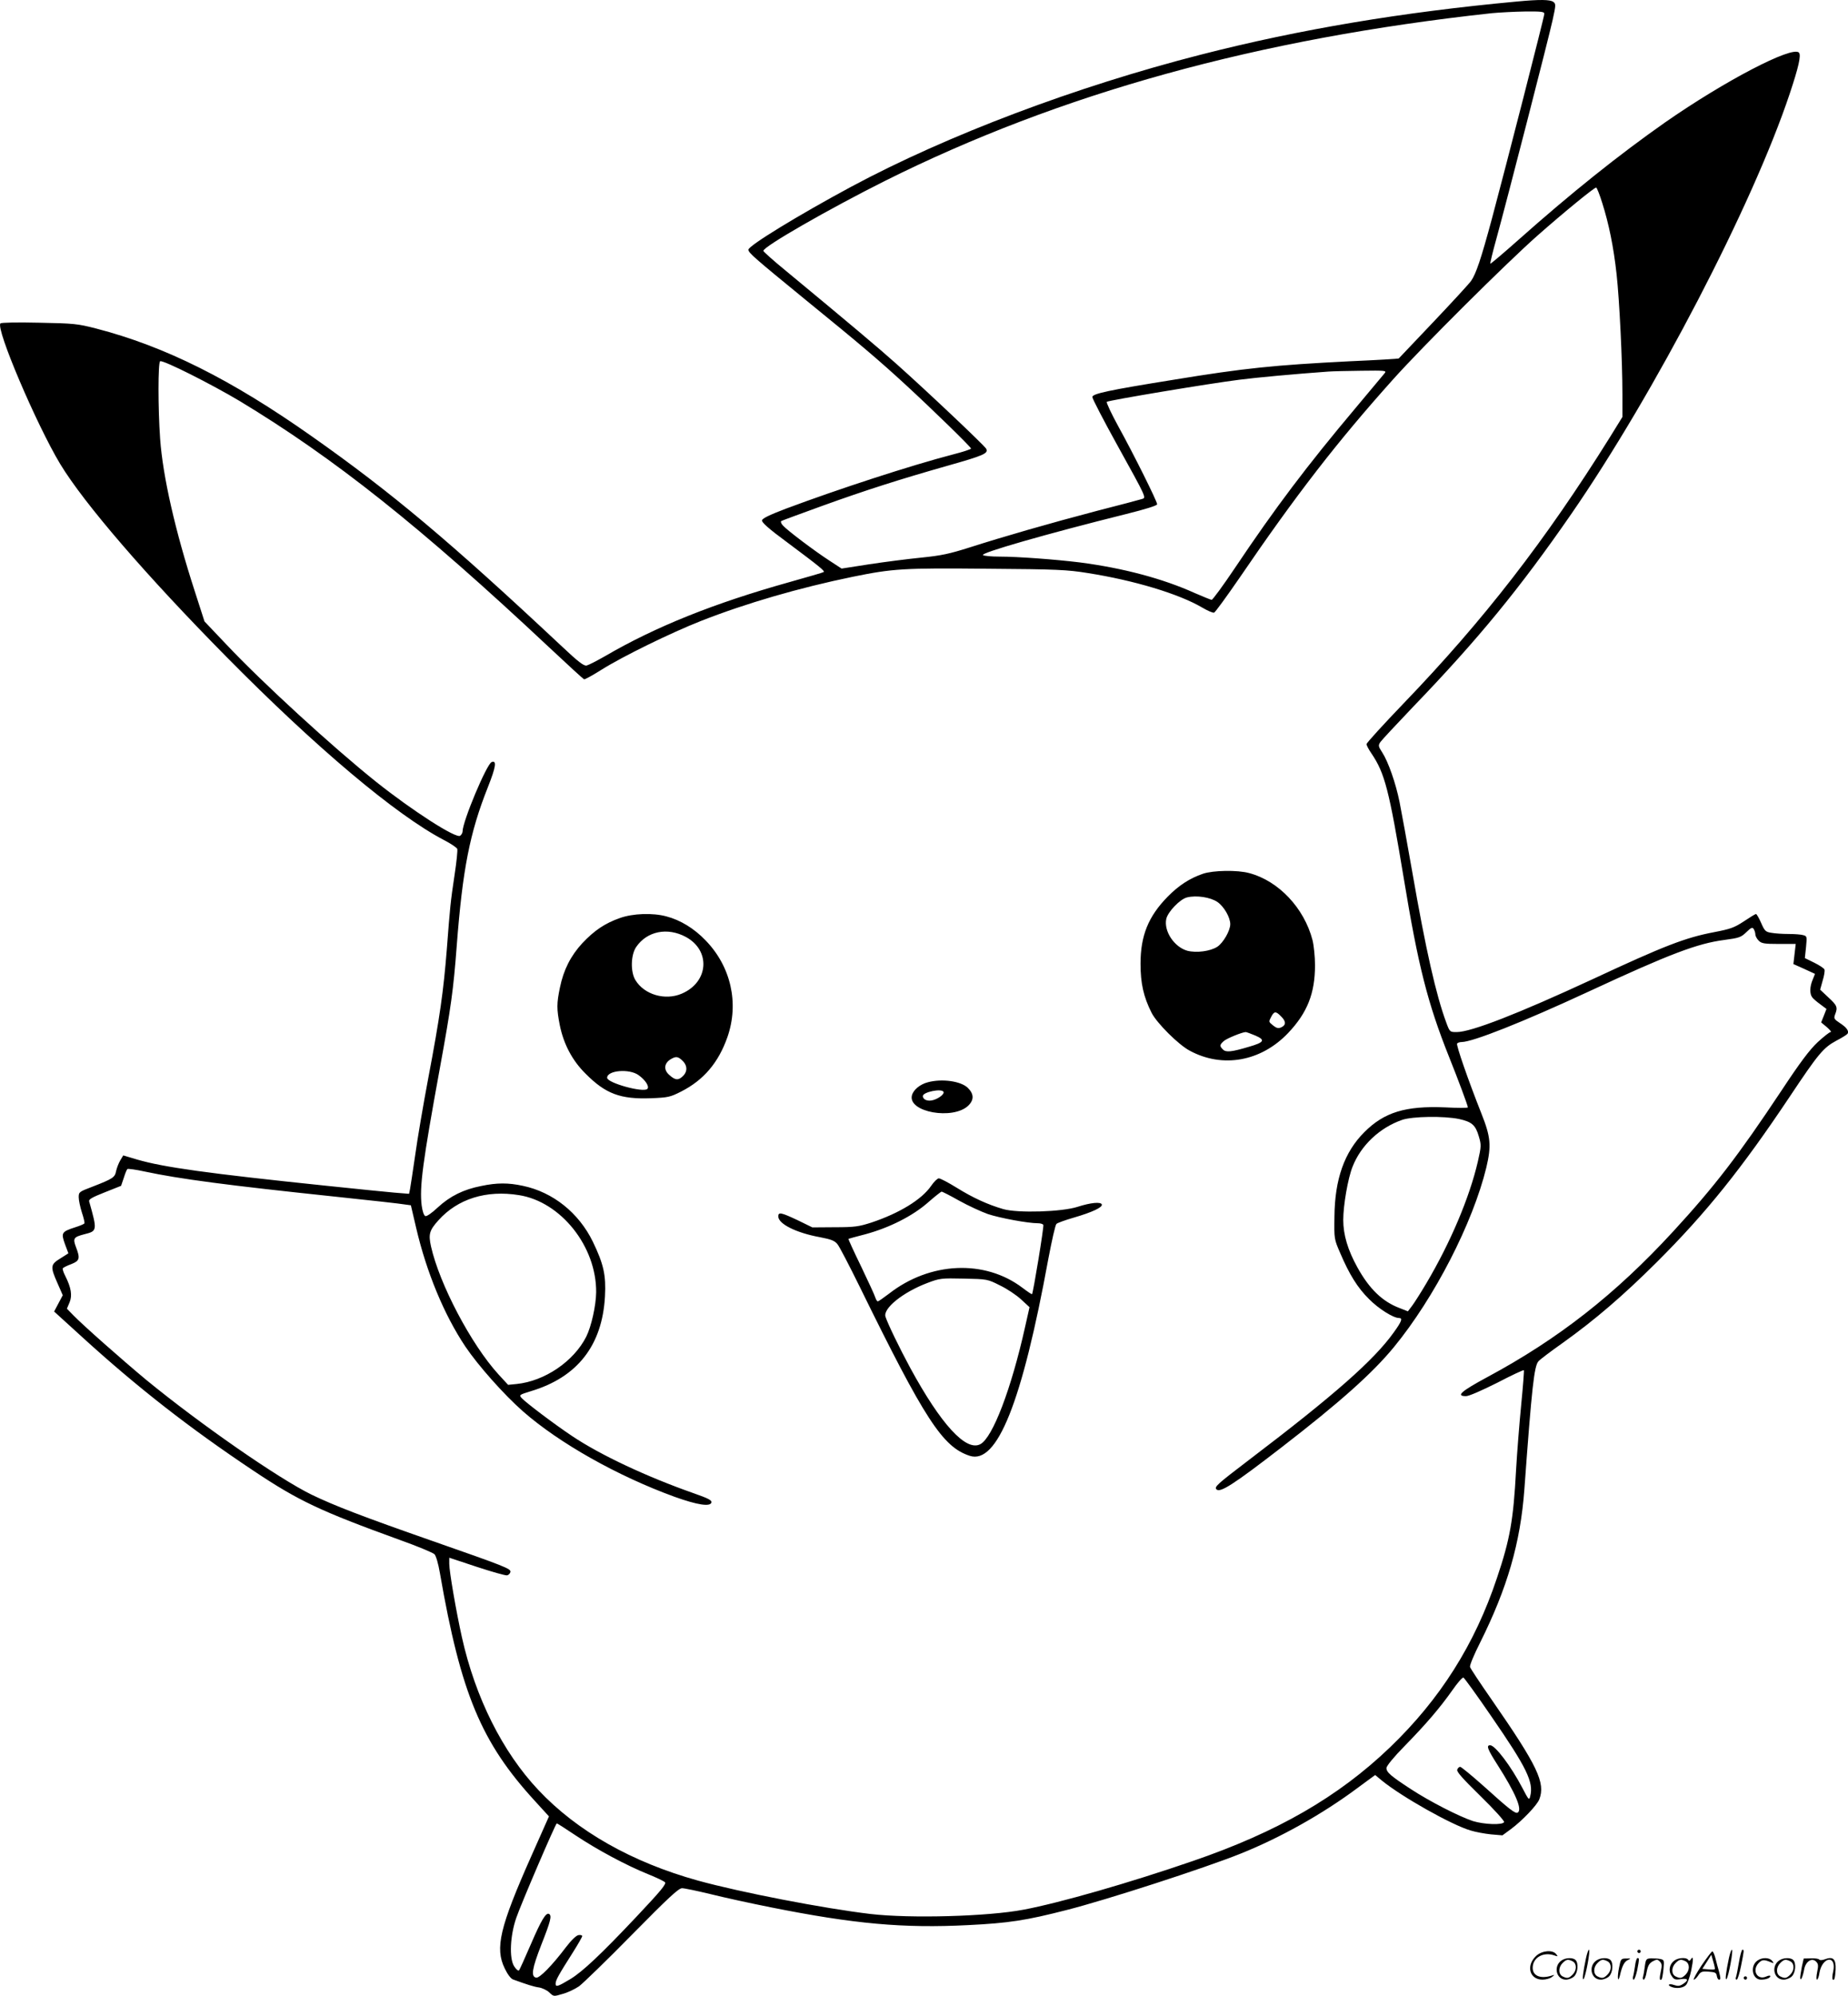
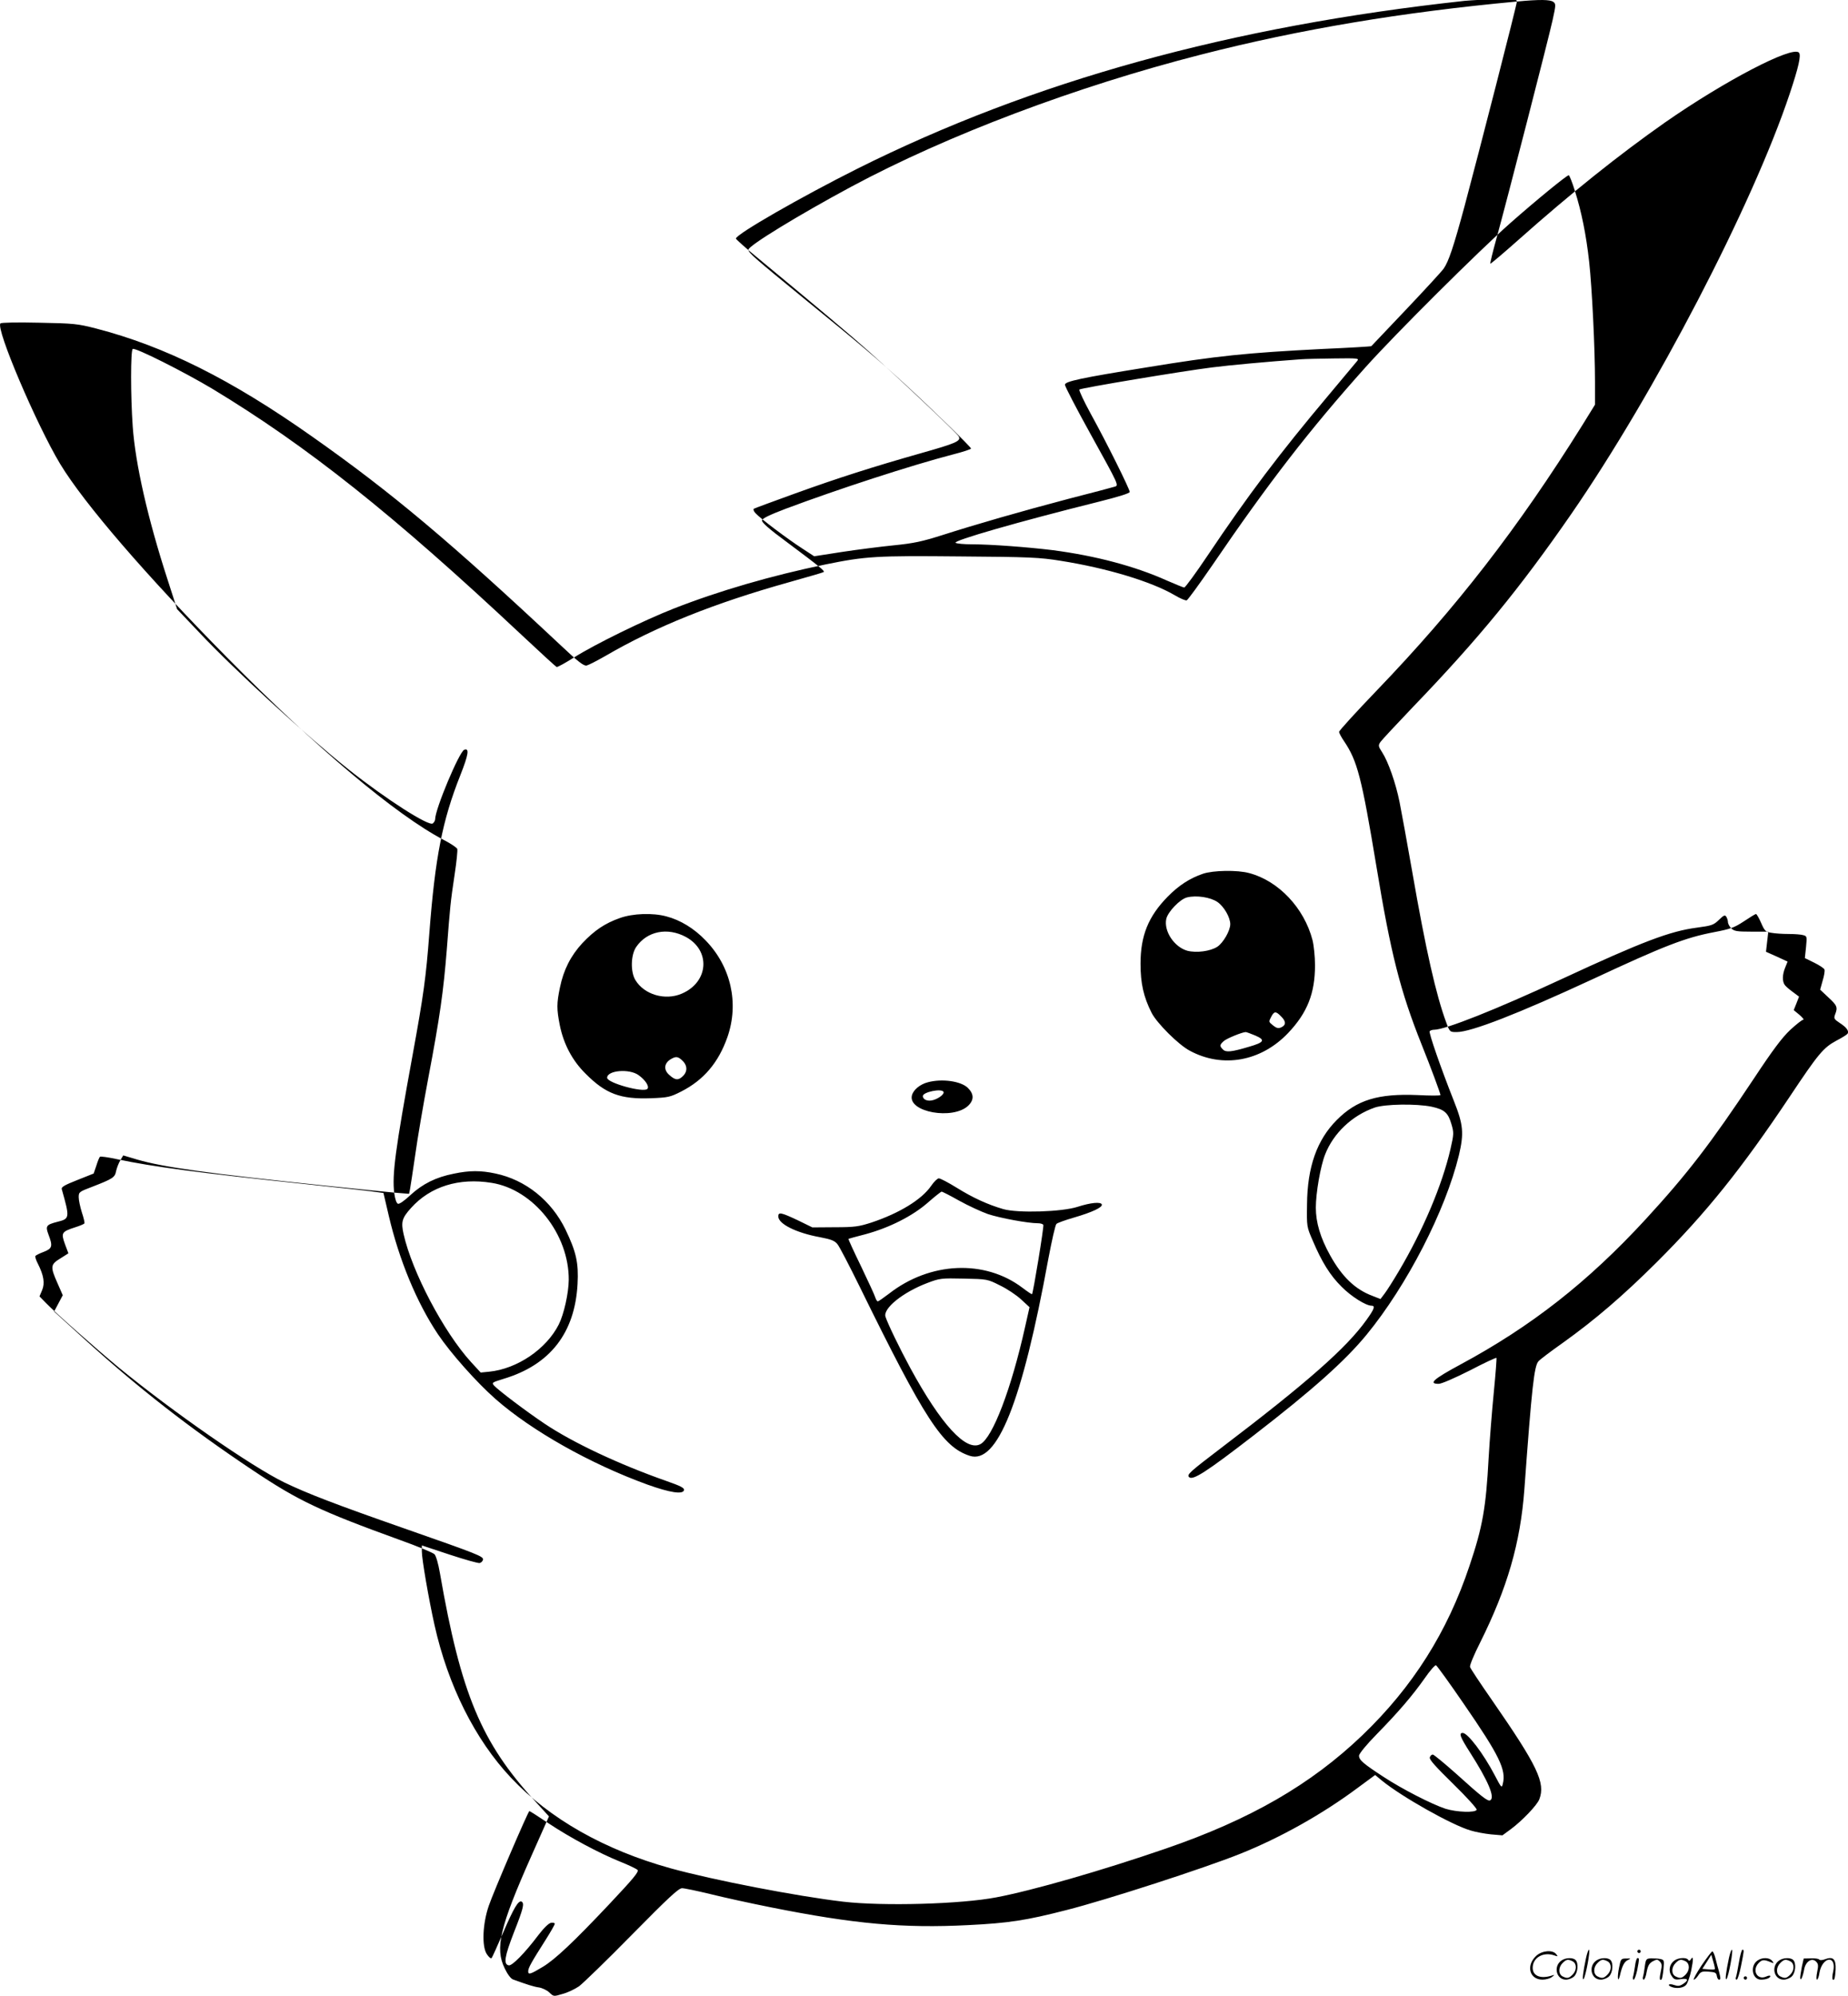
<svg xmlns="http://www.w3.org/2000/svg" version="1.0" viewBox="0 0 1112.13 1200.518" preserveAspectRatio="xMidYMid meet">
  <g transform="translate(-0.628,1200.819) scale(0.1,-0.1)" fill="#000000" stroke="none">
-     <path d="M9135 11999 c-691 -64 -1306 -167 -1900 -319 -755 -193 -1526 -484 -2106 -795 -316 -170 -619 -355 -619 -379 0 -18 38 -51 345 -302 333 -271 440 -362 600 -509 164 -151 395 -376 395 -385 0 -4 -48 -20 -107 -35 -254 -66 -693 -209 -1008 -327 -97 -37 -141 -58 -143 -70 -2 -12 41 -51 150 -131 198 -148 230 -174 221 -180 -4 -3 -98 -30 -208 -61 -450 -126 -803 -267 -1108 -445 -49 -28 -98 -53 -110 -56 -17 -4 -50 21 -157 122 -664 622 -1016 918 -1495 1255 -489 345 -887 543 -1300 650 -113 29 -134 31 -344 35 -129 3 -227 1 -232 -4 -30 -30 216 -607 359 -845 144 -238 518 -672 1002 -1162 538 -545 1019 -950 1308 -1101 41 -21 76 -45 80 -53 3 -8 -4 -78 -16 -156 -25 -167 -27 -190 -47 -451 -20 -249 -41 -402 -111 -770 -30 -159 -66 -369 -79 -465 -14 -96 -28 -188 -31 -204 l-6 -29 -87 7 c-47 4 -234 23 -416 42 -712 74 -975 111 -1133 157 l-84 25 -18 -30 c-10 -17 -21 -46 -25 -64 -7 -38 -18 -46 -142 -94 -81 -31 -83 -32 -83 -64 0 -18 9 -59 19 -91 11 -33 18 -62 15 -66 -2 -4 -28 -15 -57 -24 -80 -26 -84 -33 -60 -100 l21 -56 -49 -31 c-59 -36 -61 -49 -17 -148 l32 -73 -26 -49 -26 -49 167 -152 c335 -305 645 -547 1030 -804 274 -183 403 -244 886 -419 104 -37 197 -76 206 -85 9 -9 23 -56 33 -115 126 -725 249 -1018 572 -1370 l84 -92 -105 -236 c-192 -432 -221 -557 -161 -679 16 -34 37 -62 50 -66 85 -31 126 -44 156 -48 19 -3 47 -16 62 -30 26 -25 26 -25 80 -9 30 8 74 29 99 46 24 18 168 157 319 311 218 221 280 279 301 279 14 0 90 -16 169 -35 80 -20 244 -56 365 -80 501 -100 798 -127 1187 -107 244 12 349 28 594 91 237 60 827 251 1044 338 240 96 494 238 706 396 l106 78 41 -34 c119 -97 420 -267 534 -300 29 -9 83 -19 121 -23 l70 -6 53 39 c67 50 156 143 169 178 38 99 -11 201 -284 595 -71 102 -131 192 -133 201 -3 9 24 74 60 145 165 331 243 600 267 923 45 619 59 742 85 771 10 11 76 61 147 111 193 138 362 283 564 484 297 296 510 561 800 995 174 261 203 296 283 339 33 17 63 36 66 41 10 16 -6 38 -46 64 -35 23 -38 28 -29 52 17 43 12 54 -40 102 l-50 47 15 54 c9 29 14 59 11 67 -3 8 -31 26 -61 41 l-57 28 7 66 c6 64 6 66 -17 72 -12 4 -52 7 -88 7 -36 0 -82 3 -103 7 -35 5 -41 11 -62 59 -13 30 -27 54 -31 54 -5 0 -37 -20 -73 -44 -58 -38 -80 -46 -179 -65 -173 -33 -298 -81 -727 -281 -453 -210 -736 -320 -822 -320 -41 0 -42 0 -63 57 -61 164 -123 436 -205 908 -31 176 -65 364 -76 418 -23 115 -69 245 -105 300 -23 35 -24 41 -11 61 8 12 97 107 197 212 391 406 642 712 952 1160 501 725 1092 1860 1315 2529 53 159 70 232 55 247 -41 41 -446 -170 -805 -420 -278 -195 -567 -426 -882 -706 -91 -81 -168 -146 -170 -144 -2 2 14 69 36 148 64 232 316 1212 339 1318 20 91 20 97 4 109 -20 14 -81 15 -219 2z m165 -74 c0 -18 -230 -914 -315 -1231 -67 -248 -96 -333 -126 -376 -13 -18 -116 -130 -228 -248 -112 -118 -205 -216 -207 -218 -1 -2 -134 -10 -295 -17 -453 -23 -633 -41 -1059 -111 -392 -63 -490 -84 -490 -104 0 -10 68 -141 151 -291 178 -322 175 -315 146 -323 -12 -4 -133 -36 -270 -71 -289 -76 -563 -155 -766 -220 -120 -38 -170 -49 -290 -61 -80 -8 -221 -26 -313 -40 l-167 -26 -72 47 c-87 56 -257 184 -282 213 -10 11 -14 23 -9 26 5 3 116 44 246 91 266 96 471 161 756 242 216 61 246 74 231 102 -11 20 -358 348 -541 511 -105 94 -298 256 -663 558 -76 62 -137 117 -137 121 0 26 393 251 730 420 1057 528 2247 857 3655 1010 44 4 133 9 198 10 99 1 117 -1 117 -14z m349 -1139 c39 -123 68 -263 86 -428 17 -154 35 -519 35 -721 l0 -137 -76 -123 c-388 -621 -758 -1098 -1238 -1597 -124 -129 -226 -241 -226 -248 0 -7 13 -32 29 -55 81 -120 106 -215 196 -757 86 -522 143 -747 272 -1070 55 -137 113 -293 113 -303 0 -4 -62 -4 -137 0 -238 10 -367 -29 -487 -150 -119 -119 -177 -282 -179 -507 -2 -135 -2 -135 35 -220 54 -127 104 -208 173 -276 57 -58 146 -114 180 -114 24 0 18 -19 -32 -88 -119 -166 -356 -375 -868 -764 -197 -150 -212 -164 -198 -179 22 -22 103 30 388 250 355 274 551 449 680 606 244 297 475 747 556 1080 31 132 27 183 -30 326 -80 202 -152 410 -146 420 4 5 16 9 28 9 67 1 366 119 767 305 487 226 652 288 813 309 90 12 101 16 133 47 29 28 36 31 44 19 5 -8 10 -23 10 -32 0 -10 9 -27 20 -38 17 -17 33 -20 121 -20 l102 0 -7 -60 -7 -61 65 -29 65 -30 -14 -35 c-18 -42 -19 -86 -2 -107 6 -8 28 -27 49 -42 l36 -27 -16 -41 -16 -40 35 -29 c18 -16 29 -29 22 -29 -7 0 -42 -28 -78 -61 -49 -46 -106 -122 -219 -293 -260 -391 -400 -573 -651 -846 -347 -377 -689 -645 -1117 -875 -161 -87 -192 -115 -129 -115 18 0 95 34 187 80 86 45 159 79 161 76 2 -2 -5 -95 -16 -207 -11 -112 -25 -289 -31 -394 -16 -299 -36 -415 -115 -649 -133 -399 -342 -729 -644 -1019 -311 -298 -678 -509 -1185 -683 -383 -132 -802 -252 -1019 -293 -213 -41 -682 -54 -922 -26 -280 33 -782 130 -1039 201 -396 110 -727 297 -960 545 -215 228 -379 555 -460 919 -35 157 -76 396 -76 441 l0 37 166 -55 c91 -30 173 -53 182 -51 9 2 18 11 20 20 4 20 -30 33 -473 188 -415 145 -584 210 -723 277 -199 97 -669 423 -996 691 -142 118 -380 328 -439 389 l-38 39 16 38 c17 41 10 88 -26 159 -11 21 -17 41 -15 46 3 4 26 16 51 25 51 20 55 34 28 104 -19 51 -14 59 52 76 77 19 77 23 28 197 -4 13 18 25 94 55 l98 39 16 47 c8 26 18 51 22 54 3 3 50 -3 104 -15 211 -45 500 -83 1146 -151 210 -22 399 -43 419 -47 l37 -5 32 -137 c62 -265 168 -522 296 -713 76 -113 232 -289 347 -390 218 -191 569 -389 913 -514 137 -49 215 -61 221 -33 2 13 -22 25 -105 54 -285 100 -564 231 -734 345 -108 72 -277 200 -303 228 -17 19 -15 20 56 42 280 84 429 276 445 570 7 128 -8 194 -73 329 -85 174 -240 298 -421 336 -88 19 -156 19 -251 -1 -107 -21 -187 -61 -260 -128 -37 -35 -68 -56 -76 -53 -9 4 -17 28 -22 63 -14 112 6 261 110 830 66 361 81 468 101 734 35 457 78 678 187 952 49 124 55 164 23 152 -30 -12 -175 -357 -175 -418 0 -7 -6 -19 -14 -25 -23 -20 -286 149 -506 324 -264 211 -684 596 -900 825 l-133 140 -59 183 c-117 361 -192 689 -208 916 -13 183 -13 458 0 466 16 10 311 -139 480 -240 571 -345 1087 -755 1859 -1479 112 -105 207 -192 212 -194 5 -2 52 24 106 58 127 80 420 223 598 293 270 106 589 199 915 266 241 49 304 53 810 48 417 -3 479 -6 603 -26 279 -44 548 -125 689 -208 32 -19 65 -33 71 -30 7 3 75 96 152 208 343 503 589 820 924 1194 182 203 681 699 871 867 160 141 340 288 352 288 4 0 21 -42 37 -94z m-1310 -1023 c-8 -10 -86 -103 -174 -208 -293 -348 -484 -601 -726 -962 -71 -106 -135 -193 -141 -193 -5 0 -51 19 -102 41 -193 87 -430 150 -691 184 -147 18 -371 35 -485 35 -47 0 -91 4 -98 9 -20 12 379 127 861 247 120 30 187 51 187 59 0 17 -140 299 -234 469 -42 77 -73 143 -69 147 9 9 621 111 798 133 100 13 338 35 535 49 25 2 114 4 199 5 144 2 153 1 140 -15z m448 -4486 c77 -17 99 -36 119 -105 15 -51 15 -59 -6 -151 -50 -216 -165 -488 -311 -734 -33 -56 -72 -117 -85 -134 l-25 -33 -48 19 c-105 39 -184 116 -255 244 -59 106 -86 198 -86 287 0 88 28 250 56 320 50 128 163 235 299 282 62 21 250 24 342 5z m-5657 -458 c252 -40 466 -309 464 -584 -1 -81 -29 -206 -60 -268 -75 -148 -250 -267 -419 -284 l-51 -5 -58 63 c-165 181 -355 543 -406 770 -16 73 -10 96 45 157 116 129 288 183 485 151z m5851 -3135 c213 -309 256 -396 234 -481 -6 -26 -9 -23 -48 52 -68 130 -163 255 -193 255 -25 0 -15 -25 43 -116 110 -172 152 -271 123 -289 -14 -9 -51 20 -206 160 -71 63 -134 115 -140 115 -7 0 -15 -7 -18 -17 -5 -12 33 -54 140 -159 82 -80 144 -149 142 -156 -7 -19 -121 -15 -188 6 -84 28 -260 118 -373 192 -121 79 -147 101 -147 127 0 12 44 66 108 131 132 135 213 230 288 336 31 45 61 79 67 77 5 -1 81 -106 168 -233z m-5508 -718 c128 -85 301 -178 432 -231 50 -20 96 -42 103 -49 10 -10 -25 -52 -171 -207 -216 -229 -326 -332 -399 -376 -75 -45 -88 -49 -88 -27 0 21 19 54 104 188 31 49 56 93 56 98 0 5 -10 8 -22 6 -14 -2 -43 -30 -76 -73 -83 -110 -159 -187 -179 -183 -33 6 -25 54 31 198 56 142 64 174 47 185 -19 11 -47 -36 -110 -182 -35 -81 -67 -152 -71 -157 -5 -5 -18 6 -30 25 -30 48 -24 183 13 290 27 80 237 569 244 569 3 0 55 -33 116 -74z M7245 6752 c-79 -27 -145 -70 -211 -137 -117 -119 -164 -235 -164 -404 0 -118 18 -199 67 -296 32 -62 161 -191 229 -227 198 -107 429 -65 592 106 116 122 162 239 162 408 0 52 -7 119 -15 151 -50 193 -204 356 -380 403 -72 20 -219 17 -280 -4z m87 -169 c40 -27 78 -93 78 -134 0 -39 -42 -112 -78 -136 -42 -27 -125 -38 -180 -24 -79 22 -143 118 -127 192 10 43 83 119 125 129 57 14 140 1 182 -27z m383 -688 c30 -29 32 -51 5 -65 -21 -11 -32 -8 -62 18 -16 13 -16 17 -2 43 18 35 28 36 59 4z m-154 -116 c62 -27 54 -41 -40 -68 -104 -31 -137 -34 -155 -16 -21 21 -20 28 4 50 17 16 110 54 133 55 5 0 31 -10 58 -21z M3737 6486 c-91 -32 -154 -75 -226 -151 -70 -76 -113 -160 -135 -267 -20 -96 -20 -129 -1 -226 23 -114 75 -213 155 -292 121 -122 210 -155 395 -148 102 4 115 7 180 40 136 69 225 174 279 328 71 204 21 424 -131 581 -69 72 -152 123 -237 145 -82 22 -200 18 -279 -10z m397 -114 c151 -82 137 -272 -25 -341 -100 -43 -226 -6 -279 82 -30 49 -28 151 5 199 65 95 188 120 299 60z m-26 -739 c35 -30 38 -68 9 -97 -28 -28 -47 -27 -84 7 -35 31 -30 71 12 95 28 16 40 15 63 -5z m-259 -92 c41 -29 67 -69 53 -83 -24 -24 -242 36 -242 67 0 45 134 56 189 16z M5590 5498 c-47 -12 -88 -46 -96 -80 -23 -100 247 -148 339 -61 36 35 35 71 -3 108 -42 40 -155 56 -240 33z m94 -57 c8 -12 -26 -40 -61 -50 -33 -10 -63 2 -63 24 0 24 111 47 124 26z M5610 4875 c-57 -83 -192 -165 -360 -221 -75 -24 -100 -28 -220 -28 l-135 -1 -88 43 c-100 47 -117 51 -117 23 0 -45 108 -99 251 -125 68 -13 88 -21 105 -42 12 -14 72 -130 135 -258 391 -797 498 -962 661 -1015 165 -54 315 321 473 1184 21 110 42 205 49 211 6 6 53 23 105 38 110 32 174 62 168 79 -6 17 -67 11 -145 -14 -94 -31 -361 -39 -448 -14 -93 27 -183 68 -281 129 -50 31 -98 56 -107 56 -8 0 -29 -20 -46 -45z m168 -89 c54 -30 132 -66 174 -81 73 -24 240 -55 300 -55 15 0 30 -4 33 -10 5 -8 -61 -409 -68 -417 -2 -1 -28 16 -58 39 -226 171 -556 157 -803 -36 -33 -25 -63 -46 -67 -46 -4 0 -11 10 -15 23 -3 12 -42 96 -85 186 -44 90 -78 165 -77 167 2 1 48 14 103 28 144 39 284 110 375 190 41 36 79 66 83 66 5 0 52 -24 105 -54z m246 -510 c42 -20 99 -58 127 -84 l51 -47 -27 -120 c-83 -372 -195 -665 -269 -704 -86 -46 -237 119 -422 459 -66 122 -135 265 -149 308 -15 50 105 147 253 203 74 28 83 29 219 26 140 -3 142 -3 217 -41z M9551 230 c-18 -85 -24 -135 -15 -127 12 11 43 177 33 177 -4 0 -12 -22 -18 -50z M9860 270 c0 -5 5 -10 10 -10 6 0 10 5 10 10 0 6 -4 10 -10 10 -5 0 -10 -4 -10 -10z M10411 230 c-18 -85 -24 -135 -15 -127 12 11 43 177 33 177 -4 0 -12 -22 -18 -50z M10471 203 c-7 -42 -15 -82 -18 -90 -3 -7 -1 -13 5 -13 5 0 17 37 26 83 19 95 19 97 8 97 -4 0 -14 -34 -21 -77z M9251 243 c-63 -59 -40 -143 38 -143 20 0 46 7 57 16 18 14 18 15 -6 7 -64 -19 -110 0 -110 48 0 61 63 98 130 75 22 -8 23 -7 11 8 -22 27 -85 21 -120 -11z M10246 185 c-31 -47 -52 -85 -46 -85 5 0 17 11 26 25 15 23 23 26 63 23 39 -3 46 -6 49 -25 2 -13 8 -23 13 -23 11 0 11 6 0 50 -6 19 -15 54 -21 78 -6 23 -14 42 -19 42 -4 0 -33 -38 -65 -85z m80 -22 c-2 -3 -20 -3 -40 -1 l-35 3 27 42 27 43 12 -42 c7 -23 11 -43 9 -45z M9403 215 c-50 -35 -31 -115 27 -115 17 0 39 9 50 20 22 22 27 79 8 98 -16 16 -59 15 -85 -3z m68 -5 c25 -14 25 -54 -1 -80 -23 -23 -33 -24 -61 -10 -25 14 -25 54 1 80 23 23 33 24 61 10z M9613 215 c-50 -35 -31 -115 27 -115 17 0 39 9 50 20 22 22 27 79 8 98 -16 16 -59 15 -85 -3z m68 -5 c25 -14 25 -54 -1 -80 -23 -23 -33 -24 -61 -10 -25 14 -25 54 1 80 23 23 33 24 61 10z M9750 173 c-12 -56 -8 -100 5 -48 13 57 26 83 48 93 20 9 19 10 -10 9 -31 0 -33 -2 -43 -54z M9846 183 c-4 -27 -9 -56 -12 -65 -3 -10 -1 -18 4 -18 5 0 14 26 21 57 13 68 13 73 2 73 -5 0 -12 -21 -15 -47z M9905 181 c-3 -25 -8 -54 -11 -63 -3 -10 -1 -18 4 -18 6 0 14 21 18 47 7 36 15 51 36 63 25 13 29 13 43 -1 13 -13 14 -24 6 -60 -9 -41 -8 -59 5 -47 3 3 8 31 11 61 5 53 4 56 -18 61 -13 3 -38 4 -56 4 -29 -1 -32 -4 -38 -47z M10083 215 c-30 -21 -38 -62 -17 -92 14 -22 21 -25 55 -20 45 6 50 -5 14 -29 -20 -13 -31 -14 -55 -6 -30 11 -44 -1 -14 -12 30 -12 71 -6 87 12 9 10 23 49 31 87 14 68 13 93 -3 66 -6 -9 -11 -10 -15 -2 -10 16 -58 14 -83 -4z m68 -5 c25 -14 25 -54 -1 -80 -23 -23 -33 -24 -61 -10 -25 14 -25 54 1 80 23 23 33 24 61 10z M10583 215 c-47 -33 -32 -115 21 -115 31 0 56 10 56 21 0 5 -11 4 -24 -2 -55 -25 -89 38 -45 82 20 20 31 21 74 3 18 -7 18 -6 6 9 -17 21 -59 22 -88 2z M10713 215 c-50 -35 -31 -115 27 -115 17 0 39 9 50 20 22 22 27 79 8 98 -16 16 -59 15 -85 -3z m68 -5 c25 -14 25 -54 -1 -80 -23 -23 -33 -24 -61 -10 -25 14 -25 54 1 80 23 23 33 24 61 10z M10850 178 c-5 -27 -10 -57 -10 -66 1 -27 16 5 24 51 9 47 47 71 72 45 13 -13 14 -24 6 -62 -5 -25 -6 -46 -1 -46 5 0 12 19 15 42 7 43 33 78 59 78 23 0 33 -29 23 -73 -5 -22 -6 -42 -3 -45 10 -11 15 6 18 58 3 64 -15 81 -63 63 -18 -7 -32 -7 -36 -2 -3 5 -25 8 -49 7 l-44 -1 -11 -49z M10500 110 c0 -5 5 -10 10 -10 6 0 10 5 10 10 0 6 -4 10 -10 10 -5 0 -10 -4 -10 -10z" />
+     <path d="M9135 11999 c-691 -64 -1306 -167 -1900 -319 -755 -193 -1526 -484 -2106 -795 -316 -170 -619 -355 -619 -379 0 -18 38 -51 345 -302 333 -271 440 -362 600 -509 164 -151 395 -376 395 -385 0 -4 -48 -20 -107 -35 -254 -66 -693 -209 -1008 -327 -97 -37 -141 -58 -143 -70 -2 -12 41 -51 150 -131 198 -148 230 -174 221 -180 -4 -3 -98 -30 -208 -61 -450 -126 -803 -267 -1108 -445 -49 -28 -98 -53 -110 -56 -17 -4 -50 21 -157 122 -664 622 -1016 918 -1495 1255 -489 345 -887 543 -1300 650 -113 29 -134 31 -344 35 -129 3 -227 1 -232 -4 -30 -30 216 -607 359 -845 144 -238 518 -672 1002 -1162 538 -545 1019 -950 1308 -1101 41 -21 76 -45 80 -53 3 -8 -4 -78 -16 -156 -25 -167 -27 -190 -47 -451 -20 -249 -41 -402 -111 -770 -30 -159 -66 -369 -79 -465 -14 -96 -28 -188 -31 -204 l-6 -29 -87 7 c-47 4 -234 23 -416 42 -712 74 -975 111 -1133 157 l-84 25 -18 -30 c-10 -17 -21 -46 -25 -64 -7 -38 -18 -46 -142 -94 -81 -31 -83 -32 -83 -64 0 -18 9 -59 19 -91 11 -33 18 -62 15 -66 -2 -4 -28 -15 -57 -24 -80 -26 -84 -33 -60 -100 l21 -56 -49 -31 c-59 -36 -61 -49 -17 -148 l32 -73 -26 -49 -26 -49 167 -152 c335 -305 645 -547 1030 -804 274 -183 403 -244 886 -419 104 -37 197 -76 206 -85 9 -9 23 -56 33 -115 126 -725 249 -1018 572 -1370 l84 -92 -105 -236 c-192 -432 -221 -557 -161 -679 16 -34 37 -62 50 -66 85 -31 126 -44 156 -48 19 -3 47 -16 62 -30 26 -25 26 -25 80 -9 30 8 74 29 99 46 24 18 168 157 319 311 218 221 280 279 301 279 14 0 90 -16 169 -35 80 -20 244 -56 365 -80 501 -100 798 -127 1187 -107 244 12 349 28 594 91 237 60 827 251 1044 338 240 96 494 238 706 396 l106 78 41 -34 c119 -97 420 -267 534 -300 29 -9 83 -19 121 -23 l70 -6 53 39 c67 50 156 143 169 178 38 99 -11 201 -284 595 -71 102 -131 192 -133 201 -3 9 24 74 60 145 165 331 243 600 267 923 45 619 59 742 85 771 10 11 76 61 147 111 193 138 362 283 564 484 297 296 510 561 800 995 174 261 203 296 283 339 33 17 63 36 66 41 10 16 -6 38 -46 64 -35 23 -38 28 -29 52 17 43 12 54 -40 102 l-50 47 15 54 c9 29 14 59 11 67 -3 8 -31 26 -61 41 l-57 28 7 66 c6 64 6 66 -17 72 -12 4 -52 7 -88 7 -36 0 -82 3 -103 7 -35 5 -41 11 -62 59 -13 30 -27 54 -31 54 -5 0 -37 -20 -73 -44 -58 -38 -80 -46 -179 -65 -173 -33 -298 -81 -727 -281 -453 -210 -736 -320 -822 -320 -41 0 -42 0 -63 57 -61 164 -123 436 -205 908 -31 176 -65 364 -76 418 -23 115 -69 245 -105 300 -23 35 -24 41 -11 61 8 12 97 107 197 212 391 406 642 712 952 1160 501 725 1092 1860 1315 2529 53 159 70 232 55 247 -41 41 -446 -170 -805 -420 -278 -195 -567 -426 -882 -706 -91 -81 -168 -146 -170 -144 -2 2 14 69 36 148 64 232 316 1212 339 1318 20 91 20 97 4 109 -20 14 -81 15 -219 2z c0 -18 -230 -914 -315 -1231 -67 -248 -96 -333 -126 -376 -13 -18 -116 -130 -228 -248 -112 -118 -205 -216 -207 -218 -1 -2 -134 -10 -295 -17 -453 -23 -633 -41 -1059 -111 -392 -63 -490 -84 -490 -104 0 -10 68 -141 151 -291 178 -322 175 -315 146 -323 -12 -4 -133 -36 -270 -71 -289 -76 -563 -155 -766 -220 -120 -38 -170 -49 -290 -61 -80 -8 -221 -26 -313 -40 l-167 -26 -72 47 c-87 56 -257 184 -282 213 -10 11 -14 23 -9 26 5 3 116 44 246 91 266 96 471 161 756 242 216 61 246 74 231 102 -11 20 -358 348 -541 511 -105 94 -298 256 -663 558 -76 62 -137 117 -137 121 0 26 393 251 730 420 1057 528 2247 857 3655 1010 44 4 133 9 198 10 99 1 117 -1 117 -14z m349 -1139 c39 -123 68 -263 86 -428 17 -154 35 -519 35 -721 l0 -137 -76 -123 c-388 -621 -758 -1098 -1238 -1597 -124 -129 -226 -241 -226 -248 0 -7 13 -32 29 -55 81 -120 106 -215 196 -757 86 -522 143 -747 272 -1070 55 -137 113 -293 113 -303 0 -4 -62 -4 -137 0 -238 10 -367 -29 -487 -150 -119 -119 -177 -282 -179 -507 -2 -135 -2 -135 35 -220 54 -127 104 -208 173 -276 57 -58 146 -114 180 -114 24 0 18 -19 -32 -88 -119 -166 -356 -375 -868 -764 -197 -150 -212 -164 -198 -179 22 -22 103 30 388 250 355 274 551 449 680 606 244 297 475 747 556 1080 31 132 27 183 -30 326 -80 202 -152 410 -146 420 4 5 16 9 28 9 67 1 366 119 767 305 487 226 652 288 813 309 90 12 101 16 133 47 29 28 36 31 44 19 5 -8 10 -23 10 -32 0 -10 9 -27 20 -38 17 -17 33 -20 121 -20 l102 0 -7 -60 -7 -61 65 -29 65 -30 -14 -35 c-18 -42 -19 -86 -2 -107 6 -8 28 -27 49 -42 l36 -27 -16 -41 -16 -40 35 -29 c18 -16 29 -29 22 -29 -7 0 -42 -28 -78 -61 -49 -46 -106 -122 -219 -293 -260 -391 -400 -573 -651 -846 -347 -377 -689 -645 -1117 -875 -161 -87 -192 -115 -129 -115 18 0 95 34 187 80 86 45 159 79 161 76 2 -2 -5 -95 -16 -207 -11 -112 -25 -289 -31 -394 -16 -299 -36 -415 -115 -649 -133 -399 -342 -729 -644 -1019 -311 -298 -678 -509 -1185 -683 -383 -132 -802 -252 -1019 -293 -213 -41 -682 -54 -922 -26 -280 33 -782 130 -1039 201 -396 110 -727 297 -960 545 -215 228 -379 555 -460 919 -35 157 -76 396 -76 441 l0 37 166 -55 c91 -30 173 -53 182 -51 9 2 18 11 20 20 4 20 -30 33 -473 188 -415 145 -584 210 -723 277 -199 97 -669 423 -996 691 -142 118 -380 328 -439 389 l-38 39 16 38 c17 41 10 88 -26 159 -11 21 -17 41 -15 46 3 4 26 16 51 25 51 20 55 34 28 104 -19 51 -14 59 52 76 77 19 77 23 28 197 -4 13 18 25 94 55 l98 39 16 47 c8 26 18 51 22 54 3 3 50 -3 104 -15 211 -45 500 -83 1146 -151 210 -22 399 -43 419 -47 l37 -5 32 -137 c62 -265 168 -522 296 -713 76 -113 232 -289 347 -390 218 -191 569 -389 913 -514 137 -49 215 -61 221 -33 2 13 -22 25 -105 54 -285 100 -564 231 -734 345 -108 72 -277 200 -303 228 -17 19 -15 20 56 42 280 84 429 276 445 570 7 128 -8 194 -73 329 -85 174 -240 298 -421 336 -88 19 -156 19 -251 -1 -107 -21 -187 -61 -260 -128 -37 -35 -68 -56 -76 -53 -9 4 -17 28 -22 63 -14 112 6 261 110 830 66 361 81 468 101 734 35 457 78 678 187 952 49 124 55 164 23 152 -30 -12 -175 -357 -175 -418 0 -7 -6 -19 -14 -25 -23 -20 -286 149 -506 324 -264 211 -684 596 -900 825 l-133 140 -59 183 c-117 361 -192 689 -208 916 -13 183 -13 458 0 466 16 10 311 -139 480 -240 571 -345 1087 -755 1859 -1479 112 -105 207 -192 212 -194 5 -2 52 24 106 58 127 80 420 223 598 293 270 106 589 199 915 266 241 49 304 53 810 48 417 -3 479 -6 603 -26 279 -44 548 -125 689 -208 32 -19 65 -33 71 -30 7 3 75 96 152 208 343 503 589 820 924 1194 182 203 681 699 871 867 160 141 340 288 352 288 4 0 21 -42 37 -94z m-1310 -1023 c-8 -10 -86 -103 -174 -208 -293 -348 -484 -601 -726 -962 -71 -106 -135 -193 -141 -193 -5 0 -51 19 -102 41 -193 87 -430 150 -691 184 -147 18 -371 35 -485 35 -47 0 -91 4 -98 9 -20 12 379 127 861 247 120 30 187 51 187 59 0 17 -140 299 -234 469 -42 77 -73 143 -69 147 9 9 621 111 798 133 100 13 338 35 535 49 25 2 114 4 199 5 144 2 153 1 140 -15z m448 -4486 c77 -17 99 -36 119 -105 15 -51 15 -59 -6 -151 -50 -216 -165 -488 -311 -734 -33 -56 -72 -117 -85 -134 l-25 -33 -48 19 c-105 39 -184 116 -255 244 -59 106 -86 198 -86 287 0 88 28 250 56 320 50 128 163 235 299 282 62 21 250 24 342 5z m-5657 -458 c252 -40 466 -309 464 -584 -1 -81 -29 -206 -60 -268 -75 -148 -250 -267 -419 -284 l-51 -5 -58 63 c-165 181 -355 543 -406 770 -16 73 -10 96 45 157 116 129 288 183 485 151z m5851 -3135 c213 -309 256 -396 234 -481 -6 -26 -9 -23 -48 52 -68 130 -163 255 -193 255 -25 0 -15 -25 43 -116 110 -172 152 -271 123 -289 -14 -9 -51 20 -206 160 -71 63 -134 115 -140 115 -7 0 -15 -7 -18 -17 -5 -12 33 -54 140 -159 82 -80 144 -149 142 -156 -7 -19 -121 -15 -188 6 -84 28 -260 118 -373 192 -121 79 -147 101 -147 127 0 12 44 66 108 131 132 135 213 230 288 336 31 45 61 79 67 77 5 -1 81 -106 168 -233z m-5508 -718 c128 -85 301 -178 432 -231 50 -20 96 -42 103 -49 10 -10 -25 -52 -171 -207 -216 -229 -326 -332 -399 -376 -75 -45 -88 -49 -88 -27 0 21 19 54 104 188 31 49 56 93 56 98 0 5 -10 8 -22 6 -14 -2 -43 -30 -76 -73 -83 -110 -159 -187 -179 -183 -33 6 -25 54 31 198 56 142 64 174 47 185 -19 11 -47 -36 -110 -182 -35 -81 -67 -152 -71 -157 -5 -5 -18 6 -30 25 -30 48 -24 183 13 290 27 80 237 569 244 569 3 0 55 -33 116 -74z M7245 6752 c-79 -27 -145 -70 -211 -137 -117 -119 -164 -235 -164 -404 0 -118 18 -199 67 -296 32 -62 161 -191 229 -227 198 -107 429 -65 592 106 116 122 162 239 162 408 0 52 -7 119 -15 151 -50 193 -204 356 -380 403 -72 20 -219 17 -280 -4z m87 -169 c40 -27 78 -93 78 -134 0 -39 -42 -112 -78 -136 -42 -27 -125 -38 -180 -24 -79 22 -143 118 -127 192 10 43 83 119 125 129 57 14 140 1 182 -27z m383 -688 c30 -29 32 -51 5 -65 -21 -11 -32 -8 -62 18 -16 13 -16 17 -2 43 18 35 28 36 59 4z m-154 -116 c62 -27 54 -41 -40 -68 -104 -31 -137 -34 -155 -16 -21 21 -20 28 4 50 17 16 110 54 133 55 5 0 31 -10 58 -21z M3737 6486 c-91 -32 -154 -75 -226 -151 -70 -76 -113 -160 -135 -267 -20 -96 -20 -129 -1 -226 23 -114 75 -213 155 -292 121 -122 210 -155 395 -148 102 4 115 7 180 40 136 69 225 174 279 328 71 204 21 424 -131 581 -69 72 -152 123 -237 145 -82 22 -200 18 -279 -10z m397 -114 c151 -82 137 -272 -25 -341 -100 -43 -226 -6 -279 82 -30 49 -28 151 5 199 65 95 188 120 299 60z m-26 -739 c35 -30 38 -68 9 -97 -28 -28 -47 -27 -84 7 -35 31 -30 71 12 95 28 16 40 15 63 -5z m-259 -92 c41 -29 67 -69 53 -83 -24 -24 -242 36 -242 67 0 45 134 56 189 16z M5590 5498 c-47 -12 -88 -46 -96 -80 -23 -100 247 -148 339 -61 36 35 35 71 -3 108 -42 40 -155 56 -240 33z m94 -57 c8 -12 -26 -40 -61 -50 -33 -10 -63 2 -63 24 0 24 111 47 124 26z M5610 4875 c-57 -83 -192 -165 -360 -221 -75 -24 -100 -28 -220 -28 l-135 -1 -88 43 c-100 47 -117 51 -117 23 0 -45 108 -99 251 -125 68 -13 88 -21 105 -42 12 -14 72 -130 135 -258 391 -797 498 -962 661 -1015 165 -54 315 321 473 1184 21 110 42 205 49 211 6 6 53 23 105 38 110 32 174 62 168 79 -6 17 -67 11 -145 -14 -94 -31 -361 -39 -448 -14 -93 27 -183 68 -281 129 -50 31 -98 56 -107 56 -8 0 -29 -20 -46 -45z m168 -89 c54 -30 132 -66 174 -81 73 -24 240 -55 300 -55 15 0 30 -4 33 -10 5 -8 -61 -409 -68 -417 -2 -1 -28 16 -58 39 -226 171 -556 157 -803 -36 -33 -25 -63 -46 -67 -46 -4 0 -11 10 -15 23 -3 12 -42 96 -85 186 -44 90 -78 165 -77 167 2 1 48 14 103 28 144 39 284 110 375 190 41 36 79 66 83 66 5 0 52 -24 105 -54z m246 -510 c42 -20 99 -58 127 -84 l51 -47 -27 -120 c-83 -372 -195 -665 -269 -704 -86 -46 -237 119 -422 459 -66 122 -135 265 -149 308 -15 50 105 147 253 203 74 28 83 29 219 26 140 -3 142 -3 217 -41z M9551 230 c-18 -85 -24 -135 -15 -127 12 11 43 177 33 177 -4 0 -12 -22 -18 -50z M9860 270 c0 -5 5 -10 10 -10 6 0 10 5 10 10 0 6 -4 10 -10 10 -5 0 -10 -4 -10 -10z M10411 230 c-18 -85 -24 -135 -15 -127 12 11 43 177 33 177 -4 0 -12 -22 -18 -50z M10471 203 c-7 -42 -15 -82 -18 -90 -3 -7 -1 -13 5 -13 5 0 17 37 26 83 19 95 19 97 8 97 -4 0 -14 -34 -21 -77z M9251 243 c-63 -59 -40 -143 38 -143 20 0 46 7 57 16 18 14 18 15 -6 7 -64 -19 -110 0 -110 48 0 61 63 98 130 75 22 -8 23 -7 11 8 -22 27 -85 21 -120 -11z M10246 185 c-31 -47 -52 -85 -46 -85 5 0 17 11 26 25 15 23 23 26 63 23 39 -3 46 -6 49 -25 2 -13 8 -23 13 -23 11 0 11 6 0 50 -6 19 -15 54 -21 78 -6 23 -14 42 -19 42 -4 0 -33 -38 -65 -85z m80 -22 c-2 -3 -20 -3 -40 -1 l-35 3 27 42 27 43 12 -42 c7 -23 11 -43 9 -45z M9403 215 c-50 -35 -31 -115 27 -115 17 0 39 9 50 20 22 22 27 79 8 98 -16 16 -59 15 -85 -3z m68 -5 c25 -14 25 -54 -1 -80 -23 -23 -33 -24 -61 -10 -25 14 -25 54 1 80 23 23 33 24 61 10z M9613 215 c-50 -35 -31 -115 27 -115 17 0 39 9 50 20 22 22 27 79 8 98 -16 16 -59 15 -85 -3z m68 -5 c25 -14 25 -54 -1 -80 -23 -23 -33 -24 -61 -10 -25 14 -25 54 1 80 23 23 33 24 61 10z M9750 173 c-12 -56 -8 -100 5 -48 13 57 26 83 48 93 20 9 19 10 -10 9 -31 0 -33 -2 -43 -54z M9846 183 c-4 -27 -9 -56 -12 -65 -3 -10 -1 -18 4 -18 5 0 14 26 21 57 13 68 13 73 2 73 -5 0 -12 -21 -15 -47z M9905 181 c-3 -25 -8 -54 -11 -63 -3 -10 -1 -18 4 -18 6 0 14 21 18 47 7 36 15 51 36 63 25 13 29 13 43 -1 13 -13 14 -24 6 -60 -9 -41 -8 -59 5 -47 3 3 8 31 11 61 5 53 4 56 -18 61 -13 3 -38 4 -56 4 -29 -1 -32 -4 -38 -47z M10083 215 c-30 -21 -38 -62 -17 -92 14 -22 21 -25 55 -20 45 6 50 -5 14 -29 -20 -13 -31 -14 -55 -6 -30 11 -44 -1 -14 -12 30 -12 71 -6 87 12 9 10 23 49 31 87 14 68 13 93 -3 66 -6 -9 -11 -10 -15 -2 -10 16 -58 14 -83 -4z m68 -5 c25 -14 25 -54 -1 -80 -23 -23 -33 -24 -61 -10 -25 14 -25 54 1 80 23 23 33 24 61 10z M10583 215 c-47 -33 -32 -115 21 -115 31 0 56 10 56 21 0 5 -11 4 -24 -2 -55 -25 -89 38 -45 82 20 20 31 21 74 3 18 -7 18 -6 6 9 -17 21 -59 22 -88 2z M10713 215 c-50 -35 -31 -115 27 -115 17 0 39 9 50 20 22 22 27 79 8 98 -16 16 -59 15 -85 -3z m68 -5 c25 -14 25 -54 -1 -80 -23 -23 -33 -24 -61 -10 -25 14 -25 54 1 80 23 23 33 24 61 10z M10850 178 c-5 -27 -10 -57 -10 -66 1 -27 16 5 24 51 9 47 47 71 72 45 13 -13 14 -24 6 -62 -5 -25 -6 -46 -1 -46 5 0 12 19 15 42 7 43 33 78 59 78 23 0 33 -29 23 -73 -5 -22 -6 -42 -3 -45 10 -11 15 6 18 58 3 64 -15 81 -63 63 -18 -7 -32 -7 -36 -2 -3 5 -25 8 -49 7 l-44 -1 -11 -49z M10500 110 c0 -5 5 -10 10 -10 6 0 10 5 10 10 0 6 -4 10 -10 10 -5 0 -10 -4 -10 -10z" />
  </g>
</svg>